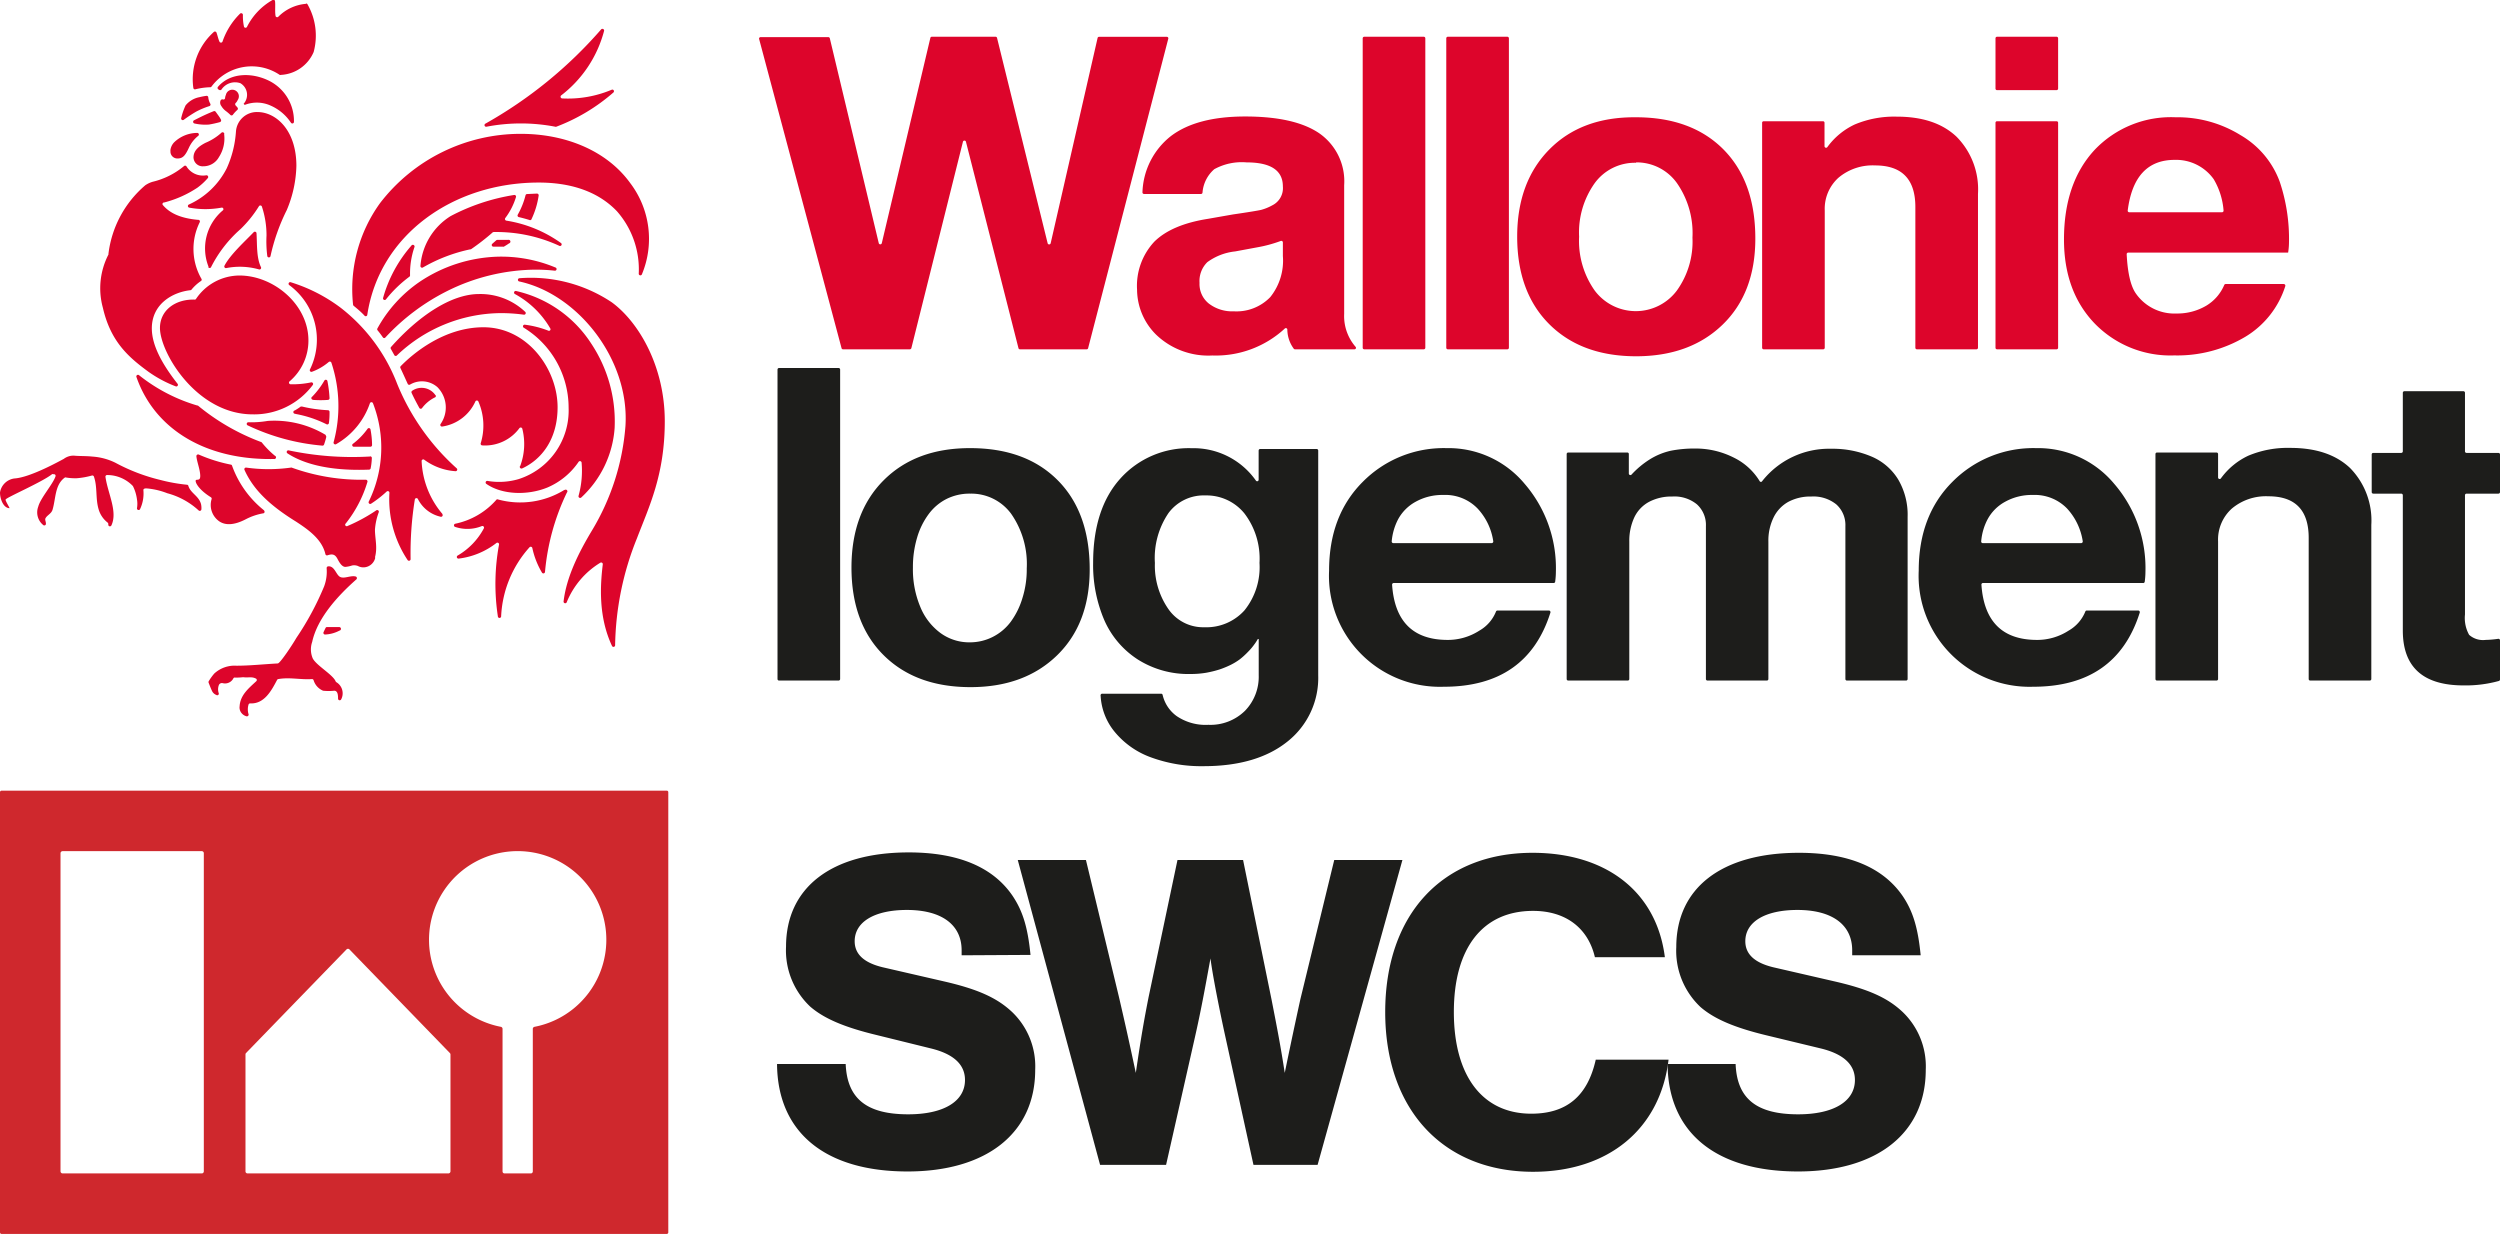
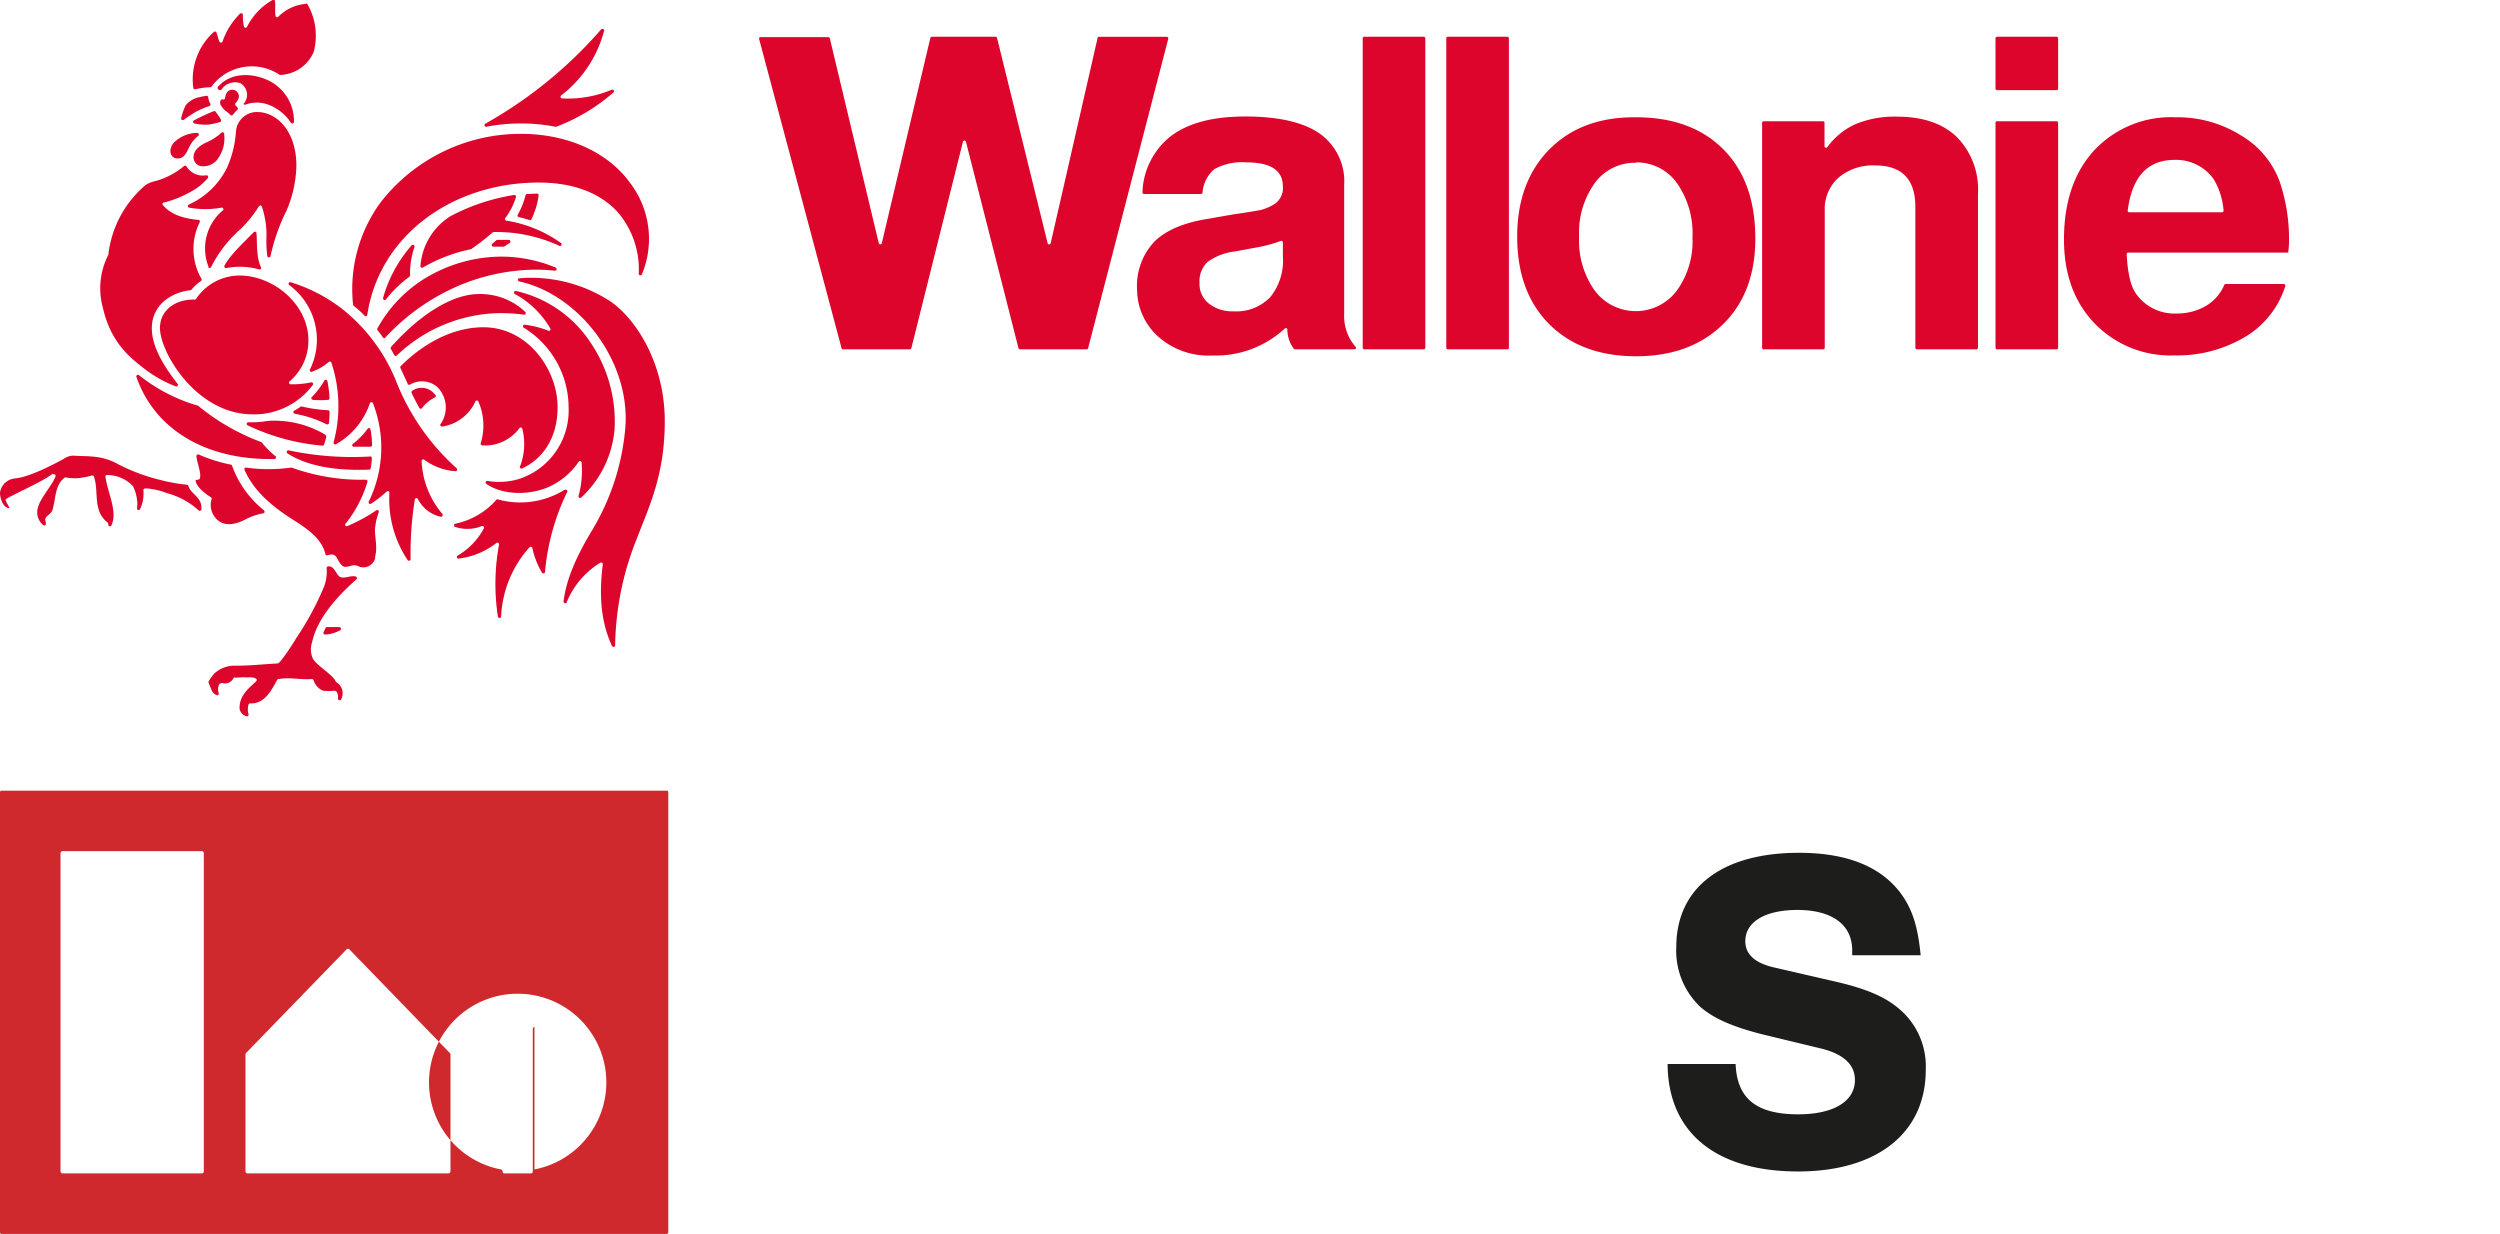
<svg xmlns="http://www.w3.org/2000/svg" id="Calque_1" data-name="Calque 1" viewBox="0 0 319.77 157.83">
  <defs>
    <style>.cls-1{fill:#1d1d1b}.cls-2{fill:#dd052b}</style>
  </defs>
-   <path class="cls-1" d="M123 122.19v-.64c0-3.28-2.57-5.16-7-5.16-4.16 0-6.68 1.53-6.68 4 0 1.64 1.17 2.75 3.58 3.33l7.9 1.82c4.33 1 6.73 2.11 8.61 3.86a9.62 9.62 0 013 7.44c0 8.08-6.2 13-16.33 13-10.54 0-16.63-5-16.69-13.75h8.78c.18 4.45 2.7 6.44 8 6.44 4.51 0 7.26-1.64 7.26-4.39 0-1.94-1.4-3.28-4.21-4l-7.09-1.75c-4.15-1-6.73-2.11-8.49-3.63a9.87 9.87 0 01-3.1-7.67c0-7.56 5.8-12.06 15.69-12.06 6.33 0 10.78 1.87 13.29 5.56 1.29 1.93 1.94 4 2.29 7.55zM140.71 149l-10.53-39h8.72l4.22 17.51c.76 3.28 1.17 5.09 2.16 9.72.65-4.45 1.06-6.79 1.64-9.72l3.69-17.51H159l3.63 17.8c.76 3.87 1.17 6 1.7 9.43.35-1.7 1-4.86 2-9.43l4.33-17.8h8.72l-10.85 39h-8.2l-3.57-16.28c-.88-4-1.7-8.26-1.93-10.13-.77 4.22-1.23 6.73-2 10.13L149.15 149zM204 122.43c-.88-3.75-3.75-5.92-7.91-5.92-6.44 0-10.13 4.74-10.13 12.94s3.69 13 9.9 13c4.51 0 7.2-2.23 8.25-6.91h9.31c-1.05 8.84-7.67 14.34-17.33 14.34-11.53 0-18.91-8-18.91-20.43s7.26-20.37 18.85-20.37c9.43 0 15.87 5 16.92 13.35z" />
  <path class="cls-1" d="M236.91 122.19v-.64c0-3.28-2.58-5.16-7-5.16-4.15 0-6.67 1.53-6.67 4 0 1.64 1.17 2.75 3.57 3.33l7.9 1.82c4.34 1 6.74 2.11 8.61 3.86a9.63 9.63 0 013 7.44c0 8.08-6.21 13-16.34 13-10.54 0-16.63-5-16.68-13.75h8.7c.17 4.45 2.69 6.44 8 6.44 4.51 0 7.26-1.64 7.26-4.39 0-1.94-1.41-3.28-4.22-4l-7.04-1.7c-4.16-1-6.73-2.11-8.49-3.63a9.87 9.87 0 01-3.1-7.67c0-7.56 5.79-12.06 15.69-12.06 6.32 0 10.77 1.87 13.29 5.56 1.29 1.93 1.93 4 2.28 7.55z" />
  <path class="cls-2" d="M139 44.68h-8.54a.19.19 0 01-.19-.15l-6.72-26.41a.2.2 0 00-.38 0l-6.6 26.41a.21.21 0 01-.2.15h-8.54a.19.19 0 01-.19-.15L97.1 5a.19.19 0 01.19-.25h8.65a.2.2 0 01.2.15l6.26 26.2a.2.2 0 00.39 0L119 4.85a.19.19 0 01.19-.15h8.15a.19.19 0 01.19.15L134 31.11a.2.2 0 00.39 0l6-26.25a.19.19 0 01.19-.15h8.66a.19.19 0 01.19.25l-10.25 39.57a.19.19 0 01-.18.15zM173.25 44.68h-7.6a.21.21 0 01-.17-.08 4.22 4.22 0 01-.82-2.45.19.19 0 00-.32-.13 13 13 0 01-9.27 3.45 9.64 9.64 0 01-7.22-2.69 8.17 8.17 0 01-2.41-5.71 8.28 8.28 0 012.21-6.16c1.48-1.46 3.76-2.43 6.86-2.92l3.19-.56c2-.29 3.18-.49 3.59-.58a6.3 6.3 0 001.45-.59 2.45 2.45 0 001.35-2.41q0-3.08-4.65-3.08a7.31 7.31 0 00-4.12.87 4.4 4.4 0 00-1.51 3 .19.19 0 01-.19.17h-7.29a.2.2 0 01-.2-.22 9.53 9.53 0 013.62-7.17q3.3-2.52 9.52-2.52c4.22 0 7.39.72 9.49 2.16a7.47 7.47 0 013.17 6.63v16.46a6 6 0 001.45 4.2.19.19 0 01-.13.33zm-9.16-11.93V31a.2.2 0 00-.27-.18 17.18 17.18 0 01-3.09.83l-2.75.51a7.31 7.31 0 00-3.55 1.37 3.38 3.38 0 00-1 2.66 3.18 3.18 0 001.18 2.63 4.89 4.89 0 003.19 1 6 6 0 004.68-1.82 7.44 7.44 0 001.61-5.25zM182.31 4.9v39.58a.2.2 0 01-.2.2h-7.61a.2.2 0 01-.2-.2V4.9a.2.2 0 01.2-.2h7.61a.2.2 0 01.2.2zM193 4.9v39.58a.2.2 0 01-.2.2h-7.61a.2.2 0 01-.2-.2V4.9a.2.2 0 01.2-.2h7.61a.2.2 0 01.2.2zM209.24 15q7.11 0 11.2 4.11c2.72 2.75 4.08 6.54 4.08 11.4q0 6.95-4.17 11t-11.06 4.06q-7 0-11.11-4.09t-4.12-11.2q0-7 4.12-11.17T209.24 15zm0 5.82a6.35 6.35 0 00-5.26 2.6 10.89 10.89 0 00-2 6.86 11 11 0 002 6.89 6.56 6.56 0 0010.5 0 10.72 10.72 0 002-6.77 11.19 11.19 0 00-2-7 6.33 6.33 0 00-5.19-2.63zM225.56 15.51h7.61a.19.19 0 01.2.19v3a.2.2 0 00.36.12 9.08 9.08 0 013.51-2.9 13 13 0 015.37-1c3.29 0 5.83.85 7.65 2.57A9.57 9.57 0 01253 24.8v19.68a.2.2 0 01-.2.2h-7.61a.2.2 0 01-.2-.2v-18c0-3.55-1.71-5.32-5.15-5.32a6.78 6.78 0 00-4.67 1.56 5.34 5.34 0 00-1.77 4.2v17.56a.2.2 0 01-.2.2h-7.61a.2.2 0 01-.2-.2V15.7a.19.19 0 01.17-.19zM263.25 4.9v6.43a.2.2 0 01-.2.2h-7.61a.2.2 0 01-.2-.2V4.9a.2.2 0 01.2-.2h7.61a.2.2 0 01.2.2zm0 10.8v28.78a.2.2 0 01-.2.2h-7.61a.2.2 0 01-.2-.2V15.7a.19.19 0 01.2-.19h7.61a.19.19 0 01.2.19zM292.67 32.31h-20.45a.2.2 0 00-.2.21q.18 3.58 1.16 5a6 6 0 005.21 2.58 7.27 7.27 0 003.81-1 5.66 5.66 0 002.3-2.65.2.2 0 01.18-.12h7.43a.21.21 0 01.2.26 11.65 11.65 0 01-5.07 6.46 17 17 0 01-9.13 2.41 13.5 13.5 0 01-10.19-4.09Q264 37.28 264 30.63q0-7.23 3.92-11.46A13.47 13.47 0 01278.28 15a15.31 15.31 0 018.31 2.29 11.43 11.43 0 015 5.94 22.89 22.89 0 011.19 7.77 8.78 8.78 0 01-.11 1.31zm-20.32-5.16h11.86a.2.2 0 00.2-.23 9.21 9.21 0 00-1.26-4 5.91 5.91 0 00-5-2.47q-5.18 0-6 6.49a.2.2 0 00.2.21zM40 84.21c.46.91 2.58 2.08 2.93 2.94a.25.25 0 00.08.1 1.66 1.66 0 01.63 2.2.21.21 0 01-.4-.1c0-.5-.06-1-.49-1a6.86 6.86 0 01-1.42 0A2.12 2.12 0 0140.11 87a.21.21 0 00-.21-.14c-1.44.1-2.87-.26-4.31 0a.21.21 0 00-.15.11c-.71 1.35-1.63 3.09-3.43 3a.22.22 0 00-.21.12 2.11 2.11 0 000 1.29.22.22 0 01-.27.24 1.22 1.22 0 01-.68-.47 1.11 1.11 0 01-.2-.82c.08-1.41 1.13-2.27 2.11-3.18a.21.21 0 000-.34c-.56-.3-.93-.1-1.67-.19a7.58 7.58 0 01-1 .05.2.2 0 00-.24.1 1.2 1.2 0 01-1.37.61.42.42 0 00-.5.29 1.51 1.51 0 000 1 .2.2 0 01-.31.22 1 1 0 01-.51-.43c-.16-.31-.38-.89-.47-1.12a.22.22 0 010-.19 6.86 6.86 0 01.72-1 3.83 3.83 0 012.83-1c1.72 0 3.56-.2 5.29-.29.29 0 1.86-2.37 2.38-3.27A36.83 36.83 0 0041.46 75a5.42 5.42 0 00.32-2.33.22.22 0 01.19-.23c.83-.08 1 1.07 1.53 1.35s1.34-.22 2-.05a.22.22 0 01.08.37c-2.46 2.17-5 5-5.65 8a2.92 2.92 0 00.07 2.1zm3.32-4h-1.46a.19.19 0 00-.21.1c-.09.17-.18.37-.27.56a.21.21 0 00.2.29 4.29 4.29 0 001.84-.5.21.21 0 00-.07-.45zM25.71 64.47c-.29-1.06-1.35-1.38-1.63-2.36a.2.2 0 00-.18-.11 21.56 21.56 0 01-3.35-.6 23.85 23.85 0 01-5.79-2.21 7.8 7.8 0 00-2.95-.79c-.82-.09-1.76-.05-2.34-.12a2.07 2.07 0 00-1.32.42c-.41.21-4.27 2.38-6.31 2.5A2.14 2.14 0 000 63c0 .81.43 2 1.23 2-.19-.4-.57-1-.51-1.11.14-.28 4.63-2.21 5.93-3.23a.21.21 0 01.2 0h.12a.21.21 0 01.13.27c-.33 1-1.92 2.77-2.21 3.88a2.08 2.08 0 00.67 2.37.21.21 0 00.31-.23c0-.25-.14-.44-.06-.64.2-.41.76-.6.91-1.11.43-1.42.28-3.2 1.58-4.12a.21.21 0 01.16 0 7.06 7.06 0 001.36.09 9.9 9.9 0 001.95-.35.22.22 0 01.24.13c.47 1.34.19 2.78.6 4.18a3.31 3.31 0 001.14 1.7.27.27 0 01.1.27.21.21 0 00.39.12c.85-1.76-.45-4.1-.75-6.22a.21.21 0 01.22-.24A4.56 4.56 0 0117 62.17a5.3 5.3 0 01.52 1.71 3.29 3.29 0 010 1.13.21.21 0 00.38.14 4.7 4.7 0 00.44-2.47c0-.21.3-.22.41-.21a9.4 9.4 0 012.65.62 9.57 9.57 0 014 2.19.21.21 0 00.36-.12 2.29 2.29 0 00-.05-.69zm30-13.9a2.13 2.13 0 00-3-.58.22.22 0 00-.07.25c.3.66.69 1.38 1 1.95a.21.21 0 00.35 0 4.59 4.59 0 011.6-1.34.21.21 0 00.15-.28zm10.79 9.06a.22.22 0 00.28.29c2.48-1.14 4.54-3.72 4.54-7.83 0-4.88-3.85-10.23-9.48-10.23-5.07 0-9.07 3.41-10.61 5a.22.22 0 000 .24c.29.61.63 1.37.92 2a.21.21 0 00.3.09 3 3 0 013.5.33 3.69 3.69 0 01.4 4.72.21.21 0 00.2.32 5.54 5.54 0 004.25-3.2.21.21 0 01.39 0 7.71 7.71 0 01.3 5.33.21.21 0 00.19.28 5.46 5.46 0 004.76-2.21.21.21 0 01.37.09 8 8 0 01-.28 4.78zm.5-19.38a.21.21 0 00.18-.36 8.33 8.33 0 00-5.91-2.28c-3.64 0-7.83 2.91-11.27 6.79a.21.21 0 000 .24l.45.81a.21.21 0 00.33 0A19.44 19.44 0 0164 40.05a21.81 21.81 0 013 .2zm1.43-5.76a22.66 22.66 0 012.5.13.21.21 0 00.1-.41 18 18 0 00-7.33-1.38 18.93 18.93 0 00-10 3.2A17.3 17.3 0 0048.28 42a.21.21 0 000 .23c.18.22.36.45.53.69l.17.24a.2.2 0 00.32 0 27.68 27.68 0 017.91-5.94 25.8 25.8 0 0111.19-2.73zM65 30.68h-1.39a.25.25 0 00-.14.06l-.5.44a.21.21 0 00.14.37h1.23a.15.15 0 00.11 0c.22-.13.45-.27.66-.42a.21.21 0 00-.11-.45zM68 28a10.43 10.43 0 00.9-3 .22.22 0 00-.22-.24l-1.27.06a.21.21 0 00-.19.16 9.92 9.92 0 01-1 2.49.21.21 0 00.14.3c.45.1.9.23 1.34.36A.2.2 0 0068 28zm-15.39 3.43A17.13 17.13 0 0049 38.11a.21.21 0 00.37.18 15.94 15.94 0 013-2.9.21.21 0 00.08-.17 10.4 10.4 0 01.55-3.58.21.21 0 00-.39-.21zm9.61-15.22a23.28 23.28 0 018.81 0 .17.17 0 00.12 0 24 24 0 007.32-4.39.21.21 0 00-.21-.35 14.46 14.46 0 01-6.36 1.12.22.22 0 01-.13-.38 15.29 15.29 0 005.5-8.27.22.22 0 00-.37-.19 55.93 55.93 0 01-14.82 12.07.21.21 0 00.14.39zm6.69 7.14c3.84 0 7.45 1 10 3.67A11.23 11.23 0 0181.7 35a.21.21 0 00.4.1 11.79 11.79 0 00-1.48-11.67c-3-4.16-8.29-6.31-14-6.31a22.66 22.66 0 00-18 8.85 18.78 18.78 0 00-3.46 13 .27.27 0 00.07.14c.49.4 1 .83 1.4 1.27a.2.2 0 00.35-.12C48.54 30 58 23.35 68.91 23.35zM32.32 53A9.35 9.35 0 0040 49.25a.21.21 0 00-.21-.34 11.24 11.24 0 01-2.62.24.21.21 0 01-.12-.38 6.84 6.84 0 002.4-5.23c0-4.58-4.44-8.3-8.83-8.3a6.73 6.73 0 00-5.55 3 .18.18 0 01-.17.08c-2.48-.07-4.44 1.37-4.44 3.63C20.47 45.13 25.17 53 32.32 53zm7.74-1.85a12.21 12.21 0 001.89 0 .21.21 0 00.2-.22 14.92 14.92 0 00-.27-2.18.21.21 0 00-.39-.07 10.44 10.44 0 01-1.56 2.06.21.21 0 00.13.39zm7.28 7.24a39.37 39.37 0 01-10.4-.78.21.21 0 00-.17.38c2.94 1.92 7.2 2.21 10.44 2.08a.21.21 0 00.2-.17 8 8 0 00.15-1.29.21.21 0 00-.22-.24zm-9.57-5.45a14.66 14.66 0 014 1.33.21.21 0 00.3-.16 9.49 9.49 0 00.08-1.43.21.21 0 00-.2-.21 17.88 17.88 0 01-3.31-.47h-.17a7.29 7.29 0 01-.77.5.21.21 0 00.07.42zm-6.11 1.46a27.79 27.79 0 009.57 2.6.21.21 0 00.22-.14c.11-.32.21-.64.29-1l-.1-.24a12.72 12.72 0 00-7.41-1.78 12.32 12.32 0 01-2.47.17.21.21 0 00-.1.39zm13.56 2.74h2.18a.21.21 0 00.19-.21 11 11 0 00-.2-2 .21.21 0 00-.38-.08 9 9 0 01-1.91 1.95.21.21 0 00.12.34zm-10.06 1.15a11.4 11.4 0 01-1.67-1.69.15.15 0 00-.09-.06 28.06 28.06 0 01-8.09-4.67h-.07a21.84 21.84 0 01-7.47-3.89.21.21 0 00-.32.24c2.37 6.8 9 10.65 17.58 10.49a.22.22 0 00.13-.42zm-1.37 7a12.85 12.85 0 01-4.11-5.73.18.18 0 00-.15-.13 19.81 19.81 0 01-4.11-1.29.22.22 0 00-.3.21c.06.68.4 1.49.48 2.29s-.21.69-.49.74.09 1.12 1.86 2.22a.21.21 0 01.1.23 2.55 2.55 0 001 2.87c.78.51 1.88.49 3.38-.29a7.69 7.69 0 012.27-.76.2.2 0 00.07-.32zm14.17 6c.35-1.26 0-2.41 0-3.55a8 8 0 01.49-2.23.21.21 0 00-.31-.24 21.47 21.47 0 01-3.67 2 .2.2 0 01-.24-.32A15.84 15.84 0 0047 61.63a.22.22 0 00-.21-.27 26.24 26.24 0 01-9.48-1.55.18.18 0 00-.1 0 20.62 20.62 0 01-5.71 0 .21.21 0 00-.23.29c1.13 2.53 3.23 4.54 6.58 6.61 1.53 1 3.33 2.24 3.77 4.16a.21.21 0 00.27.16c.69-.24 1-.08 1.29.48s.6 1 1 1a3.7 3.7 0 00.85-.18 1.36 1.36 0 01.74.06 1.49 1.49 0 00.78.18A1.57 1.57 0 0048 71.33zm8.63-5.55A11.17 11.17 0 0153.93 59a.21.21 0 01.33-.2 7.57 7.57 0 004 1.47.21.21 0 00.15-.37 29.48 29.48 0 01-7.6-10.78 22.53 22.53 0 00-7.24-9.76 20.9 20.9 0 00-6.38-3.26.21.21 0 00-.19.37 8.65 8.65 0 012.65 10.78.21.21 0 00.26.3 7 7 0 002.14-1.25.21.21 0 01.34.1 17.65 17.65 0 01.28 10.17.22.22 0 00.31.25 9.6 9.6 0 004.33-5.23.21.21 0 01.4 0 15.68 15.68 0 01-.55 12.58.21.21 0 00.3.26 14.57 14.57 0 002-1.56.21.21 0 01.35.17 14 14 0 002.33 8.6.21.21 0 00.38-.12 43 43 0 01.54-7.63.21.21 0 01.39-.07 4.31 4.31 0 002.89 2.27.21.21 0 00.25-.31zm15.62-3.09a10.74 10.74 0 01-8.49 1.24.21.21 0 00-.2 0 9.57 9.57 0 01-5.29 3.1.21.21 0 000 .41 4.91 4.91 0 003.4-.11.21.21 0 01.26.29 8.8 8.8 0 01-3.37 3.49.21.21 0 00.14.38 9.76 9.76 0 004.84-2 .21.21 0 01.33.21 27.66 27.66 0 00-.15 9.17.21.21 0 00.42 0A14.17 14.17 0 0167.73 70a.21.21 0 01.36.1 10.45 10.45 0 001.23 3.14.21.21 0 00.39-.08A29.34 29.34 0 0172.51 63a.21.21 0 00-.3-.31zm6.41-8a18 18 0 00-3-10.71A15.52 15.52 0 0066 37.22a.21.21 0 00-.14.39A11.69 11.69 0 0170.38 42a.2.2 0 01-.26.29 12.54 12.54 0 00-3-.76.21.21 0 00-.14.38 12 12 0 015.75 10.25 9.21 9.21 0 01-6.39 9.12 8.83 8.83 0 01-4 .23.21.21 0 00-.15.37c2 1.41 5.27 1.52 7.82.48a9.17 9.17 0 004-3.29.21.21 0 01.38.09 12 12 0 01-.39 4.27.21.21 0 00.34.21 13.38 13.38 0 004.28-8.95zM72.5 77a.21.21 0 01-.41-.1c.37-3.1 1.92-6.2 3.6-9A30.38 30.38 0 0080 54.5c.55-8.5-6.08-16.89-13.59-18.5a.21.21 0 010-.41 18.64 18.64 0 0111.83 3.07c3.43 2.5 6.79 8.16 6.79 15.22 0 6.86-2 10.89-3.57 15a37.94 37.94 0 00-2.78 13.65.21.21 0 01-.4.09c-1.75-3.73-1.51-7.71-1.18-10.43a.21.21 0 00-.32-.21A10.56 10.56 0 0072.5 77zM26.63 34.14a.2.2 0 00.38 0 16.13 16.13 0 013.76-4.84 15.06 15.06 0 002.35-2.92.21.21 0 01.38.05 11.7 11.7 0 01.59 3.7 14.82 14.82 0 00.1 2.63.21.21 0 00.41 0 25.07 25.07 0 012.08-5.89 15.37 15.37 0 001.23-5.66c0-4.54-2.59-6.88-5-6.88a2.68 2.68 0 00-2.73 2.51A13.54 13.54 0 0129 21.53a10.08 10.08 0 01-4.84 4.63.21.21 0 00.05.4 11.37 11.37 0 004.12 0 .2.2 0 01.16.36 6.35 6.35 0 00-1.81 7.21zm5.82-4.44c-1.07 1.12-3 2.86-3.74 4.29a.21.21 0 00.23.3 9 9 0 014.19.17.21.21 0 00.25-.29c-.59-1.22-.48-2.87-.57-4.34a.21.21 0 00-.36-.13zm39.31 1.39a16.42 16.42 0 00-7-2.87.21.21 0 01-.13-.33A8.59 8.59 0 0066 25.2a.21.21 0 00-.24-.26 26.08 26.08 0 00-8.12 2.7A8.24 8.24 0 0053.78 34a.21.21 0 00.32.21 20.49 20.49 0 016.06-2.32h.07A28.88 28.88 0 0063 29.74a.16.16 0 01.13-.06 19.17 19.17 0 018.45 1.78.21.21 0 00.18-.37zm-46.95-15.7a.22.22 0 00.05.4 6.24 6.24 0 001.88.14 13.56 13.56 0 001.39-.31.23.23 0 00.14-.3 3.61 3.61 0 00-.29-.48l-.39-.54a.22.22 0 00-.25-.08c-.58.23-1.16.49-1.71.76zm-3 3.88a.88.88 0 00.92 1c.69 0 1-.44 1.44-1.39a4.17 4.17 0 011.18-1.5.21.21 0 00-.14-.38 4.3 4.3 0 00-2.93 1.2 1.75 1.75 0 00-.49 1.07zm6.88-2.11a.22.22 0 00-.39-.16 7.12 7.12 0 01-2 1.26c-.88.45-1.55 1-1.55 1.88A1.17 1.17 0 0026 21.27a2.27 2.27 0 002-1.17 4.38 4.38 0 00.67-2.94zm1.46-3.67a.22.22 0 010-.32 1.1 1.1 0 00.25-.37.84.84 0 10-1.51-.65 1.12 1.12 0 00-.1.39.2.2 0 01-.26.18.26.26 0 00-.31.12.7.7 0 00.09.72 2.19 2.19 0 00.56.63 5.76 5.76 0 01.59.5.21.21 0 00.32 0 4 4 0 01.59-.64.22.22 0 000-.3 1.7 1.7 0 00-.24-.26zm9-13a5.63 5.63 0 00-3.55 1.65.21.21 0 01-.36-.14c-.09-.57 0-1.31-.06-1.83a.21.21 0 00-.32-.17 8.17 8.17 0 00-3.26 3.42.21.21 0 01-.39 0 6.41 6.41 0 01-.14-1.53.22.22 0 00-.36-.15 9.18 9.18 0 00-2.25 3.58.21.21 0 01-.39 0c-.17-.36-.25-.82-.38-1.15a.21.21 0 00-.33-.09 8.12 8.12 0 00-2.63 7.17.21.21 0 00.23.18 8.77 8.77 0 011.89-.27.22.22 0 00.2-.08 6.41 6.41 0 018.73-1.5.17.17 0 00.14 0 4.82 4.82 0 004.2-2.93 8.06 8.06 0 00-.8-6.12.21.21 0 00-.2-.08zM25.33 28.12c-2.38-.21-3.69-.94-4.49-1.88a.2.2 0 01.16-.34 14 14 0 004.26-1.9 8.06 8.06 0 001.32-1.22.22.22 0 00-.19-.36 2.47 2.47 0 01-2.52-1.11.21.21 0 00-.34-.06 9.81 9.81 0 01-4 2 3.32 3.32 0 00-.95.45 13.68 13.68 0 00-4.71 8.78.24.24 0 010 .08 9.4 9.4 0 00-.71 6.81c1 4.37 3.33 6.35 5.84 8.19a15.67 15.67 0 003.48 1.86.21.21 0 00.24-.32c-2-2.55-3.3-4.94-3.3-7.1 0-3.18 2.75-4.65 4.94-4.88a.19.19 0 00.14-.08 5.59 5.59 0 011.21-1.1.2.2 0 00.06-.27 7.68 7.68 0 01-.22-7.25.21.21 0 00-.22-.3zm-.24-13.84a9.89 9.89 0 011.7-.71.21.21 0 00.11-.3 2 2 0 01-.26-.82.21.21 0 00-.25-.19 8.44 8.44 0 00-.88.17 3 3 0 00-1.77 1.05 8.23 8.23 0 00-.56 1.61.21.21 0 00.33.23 17.23 17.23 0 011.58-1.04zm2.85-2.84l.1.06a.22.22 0 00.29-.05 2.09 2.09 0 012.41-.81 1.72 1.72 0 01.42 2.64l.14.14a4.25 4.25 0 013.3.08 6 6 0 012.61 2.19.21.21 0 00.39-.12 5.75 5.75 0 00-3.11-5.2c-2.13-1.09-5-1.16-6.62.75a.22.22 0 00.07.32z" />
-   <path d="M85.28 101.13H.2a.2.2 0 00-.2.2v56.3a.2.2 0 00.2.2h85.08a.2.2 0 00.2-.2v-56.3a.2.2 0 00-.2-.2zm-59.21 25.05v23.64a.26.26 0 01-.26.27H8a.27.27 0 01-.26-.27v-40.68a.27.27 0 01.26-.27h17.81a.26.26 0 01.26.27zm31.55 23.64a.27.27 0 01-.27.27H31.66a.26.26 0 01-.26-.27v-14.94a.26.26 0 01.07-.19l12.85-13.25a.26.26 0 01.38 0l12.84 13.25a.27.27 0 01.08.19zm10.74-18.48a.27.27 0 00-.21.26v18.24a.25.25 0 01-.25.25h-3.37a.25.25 0 01-.25-.25V131.6a.27.27 0 00-.21-.26 11.34 11.34 0 114.29 0z" fill="#cf282d" />
-   <path class="cls-1" d="M107.46 47.27v39.59a.2.2 0 01-.2.19h-7.61a.2.2 0 01-.2-.19V47.27a.2.2 0 01.2-.2h7.61a.2.2 0 01.2.2zM124.09 57.32q7.11 0 11.2 4.11t4.09 11.4q0 6.94-4.18 11t-11.06 4.06q-7 0-11.11-4.08t-4.12-11.2q0-7.06 4.12-11.18t11.06-4.11zm0 5.82a6.6 6.6 0 00-3 .67 6.48 6.48 0 00-2.3 1.94 9.46 9.46 0 00-1.48 3 13.1 13.1 0 00-.54 3.84 12.42 12.42 0 00.93 5 7.8 7.8 0 002.57 3.36 6.23 6.23 0 003.78 1.21 6.43 6.43 0 002.94-.7 6.53 6.53 0 002.3-1.94 9.89 9.89 0 001.48-3 12.18 12.18 0 00.56-3.81 11.22 11.22 0 00-2-7 6.33 6.33 0 00-5.19-2.57zM198.71 74.57h-20.45a.21.21 0 00-.2.22q.48 7 7 7.06a7.44 7.44 0 004.15-1.18 4.9 4.9 0 002.14-2.45.21.21 0 01.18-.13h6.59a.21.21 0 01.19.27q-3 9.48-13.64 9.48A14.19 14.19 0 01170 73q0-7.06 4.31-11.37a14.55 14.55 0 0110.7-4.31 12.68 12.68 0 0110 4.56 16.49 16.49 0 014 11.23 9.86 9.86 0 01-.09 1.28.19.19 0 01-.21.18zM184.6 63.31a7 7 0 00-3.53.87 5.61 5.61 0 00-2.24 2.24 7.51 7.51 0 00-.82 2.83.21.21 0 00.2.22h12.59a.21.21 0 00.2-.24 7.79 7.79 0 00-2-4.18 5.74 5.74 0 00-4.4-1.74zM200.59 57.88h7.56a.19.19 0 01.19.2v2.49a.2.2 0 00.35.13 11.49 11.49 0 012.31-1.93 8.67 8.67 0 012.72-1.12 15.71 15.71 0 013.08-.28 10.81 10.81 0 015 1.18 7.94 7.94 0 013.28 3 .18.18 0 00.31 0 10.9 10.9 0 018.85-4.15 12.72 12.72 0 015.15 1 7.35 7.35 0 013.41 2.94 8.93 8.93 0 011.2 4.77v20.75a.2.2 0 01-.2.19h-7.56a.2.2 0 01-.2-.19V67.29a3.53 3.53 0 00-1.17-2.78 4.67 4.67 0 00-3.19-1 6 6 0 00-2.92.67 4.57 4.57 0 00-1.9 2 6.73 6.73 0 00-.67 3.11v17.57a.2.2 0 01-.2.19h-7.59a.2.2 0 01-.2-.19V67.29a3.55 3.55 0 00-1.15-2.78 4.54 4.54 0 00-3.16-1 6.13 6.13 0 00-2.94.67 4.38 4.38 0 00-1.91 2 7.13 7.13 0 00-.64 3.11v17.57a.2.2 0 01-.2.19h-7.61a.2.2 0 01-.2-.19V58.08a.2.2 0 01.2-.2zM274.08 74.57h-20.44a.2.2 0 00-.2.22q.48 7 7 7.06a7.39 7.39 0 004.14-1.18 4.93 4.93 0 002.15-2.45.19.19 0 01.18-.13h6.58a.21.21 0 01.2.27q-3 9.48-13.64 9.48A14.19 14.19 0 01245.42 73q0-7.06 4.31-11.37a14.53 14.53 0 0110.69-4.31 12.67 12.67 0 0110 4.56 16.5 16.5 0 014 11.23 9.86 9.86 0 01-.09 1.28.2.2 0 01-.25.18zM260 63.31a7 7 0 00-3.53.87 5.55 5.55 0 00-2.24 2.24 7.33 7.33 0 00-.82 2.83.2.2 0 00.2.22h12.59a.21.21 0 00.2-.24 7.94 7.94 0 00-2-4.18 5.75 5.75 0 00-4.4-1.74zM275.9 57.88h7.61a.2.2 0 01.2.2v3a.2.2 0 00.36.11 9.12 9.12 0 013.5-2.9 13 13 0 015.38-1q4.92 0 7.64 2.57a9.57 9.57 0 012.72 7.28v19.72a.2.2 0 01-.2.19h-7.61a.2.2 0 01-.2-.19V68.8q0-5.32-5.15-5.32a6.78 6.78 0 00-4.68 1.57 5.34 5.34 0 00-1.76 4.2v17.61a.2.2 0 01-.2.19h-7.61a.2.2 0 01-.2-.19V58.08a.2.2 0 01.2-.2zM319.77 58.13v4.81a.2.2 0 01-.2.2h-4.08a.2.2 0 00-.2.2V78.6a4.43 4.43 0 00.53 2.6 2.67 2.67 0 002.1.65 12.91 12.91 0 001.62-.14.2.2 0 01.23.19v5a.2.2 0 01-.14.2 15.91 15.91 0 01-4.51.57q-7.77 0-7.78-7V63.34a.2.2 0 00-.2-.2h-3.58a.2.2 0 01-.2-.2v-4.81a.2.2 0 01.2-.2h3.58a.2.2 0 00.2-.19v-7.5a.2.2 0 01.2-.2h7.55a.2.2 0 01.2.2v7.5a.2.2 0 00.2.19h4.08a.2.2 0 01.2.2zM141 88.73h7.53a.19.19 0 01.18.16 4.63 4.63 0 001.79 2.7 6.57 6.57 0 004.06 1.12 6.3 6.3 0 004.68-1.79 6.24 6.24 0 001.76-4.54v-4.65h-.11c-.11.19-.22.37-.34.54s-.26.36-.44.58-.42.47-.68.73a9.14 9.14 0 01-.86.76 7.92 7.92 0 01-1.15.7 12.23 12.23 0 01-1.43.59 14.28 14.28 0 01-1.71.42 11.78 11.78 0 01-2 .16 12.09 12.09 0 01-6.72-1.84 11.46 11.46 0 01-4.29-5 17.87 17.87 0 01-1.45-7.37q0-6.94 3.5-10.81a11.74 11.74 0 019.1-3.86 9.75 9.75 0 018.22 4.14.19.19 0 00.35-.11v-3.73a.2.2 0 01.2-.2h7.22a.2.2 0 01.2.2v28.75a10.38 10.38 0 01-3.92 8.46Q160.76 98 153.94 98a18.64 18.64 0 01-6.7-1.12 10.72 10.72 0 01-4.67-3.28 7.88 7.88 0 01-1.79-4.6.21.21 0 01.22-.27zm13.17-25.36a5.6 5.6 0 00-4.7 2.24 10.2 10.2 0 00-1.75 6.39 9.74 9.74 0 001.71 5.88 5.41 5.41 0 004.62 2.35 6.56 6.56 0 005.12-2.15A8.8 8.8 0 00161.1 72a9.52 9.52 0 00-1.93-6.33 6.24 6.24 0 00-5.01-2.3z" />
+   <path d="M85.28 101.13H.2a.2.2 0 00-.2.2v56.3a.2.2 0 00.2.2h85.08a.2.2 0 00.2-.2v-56.3a.2.2 0 00-.2-.2zm-59.21 25.05v23.64a.26.26 0 01-.26.27H8a.27.27 0 01-.26-.27v-40.68a.27.27 0 01.26-.27h17.81a.26.26 0 01.26.27zm31.55 23.64a.27.27 0 01-.27.27H31.66a.26.26 0 01-.26-.27v-14.94a.26.26 0 01.07-.19l12.85-13.25a.26.26 0 01.38 0l12.84 13.25a.27.27 0 01.08.19zm10.74-18.48a.27.27 0 00-.21.26v18.24a.25.25 0 01-.25.25h-3.37a.25.25 0 01-.25-.25a.27.27 0 00-.21-.26 11.34 11.34 0 114.29 0z" fill="#cf282d" />
</svg>